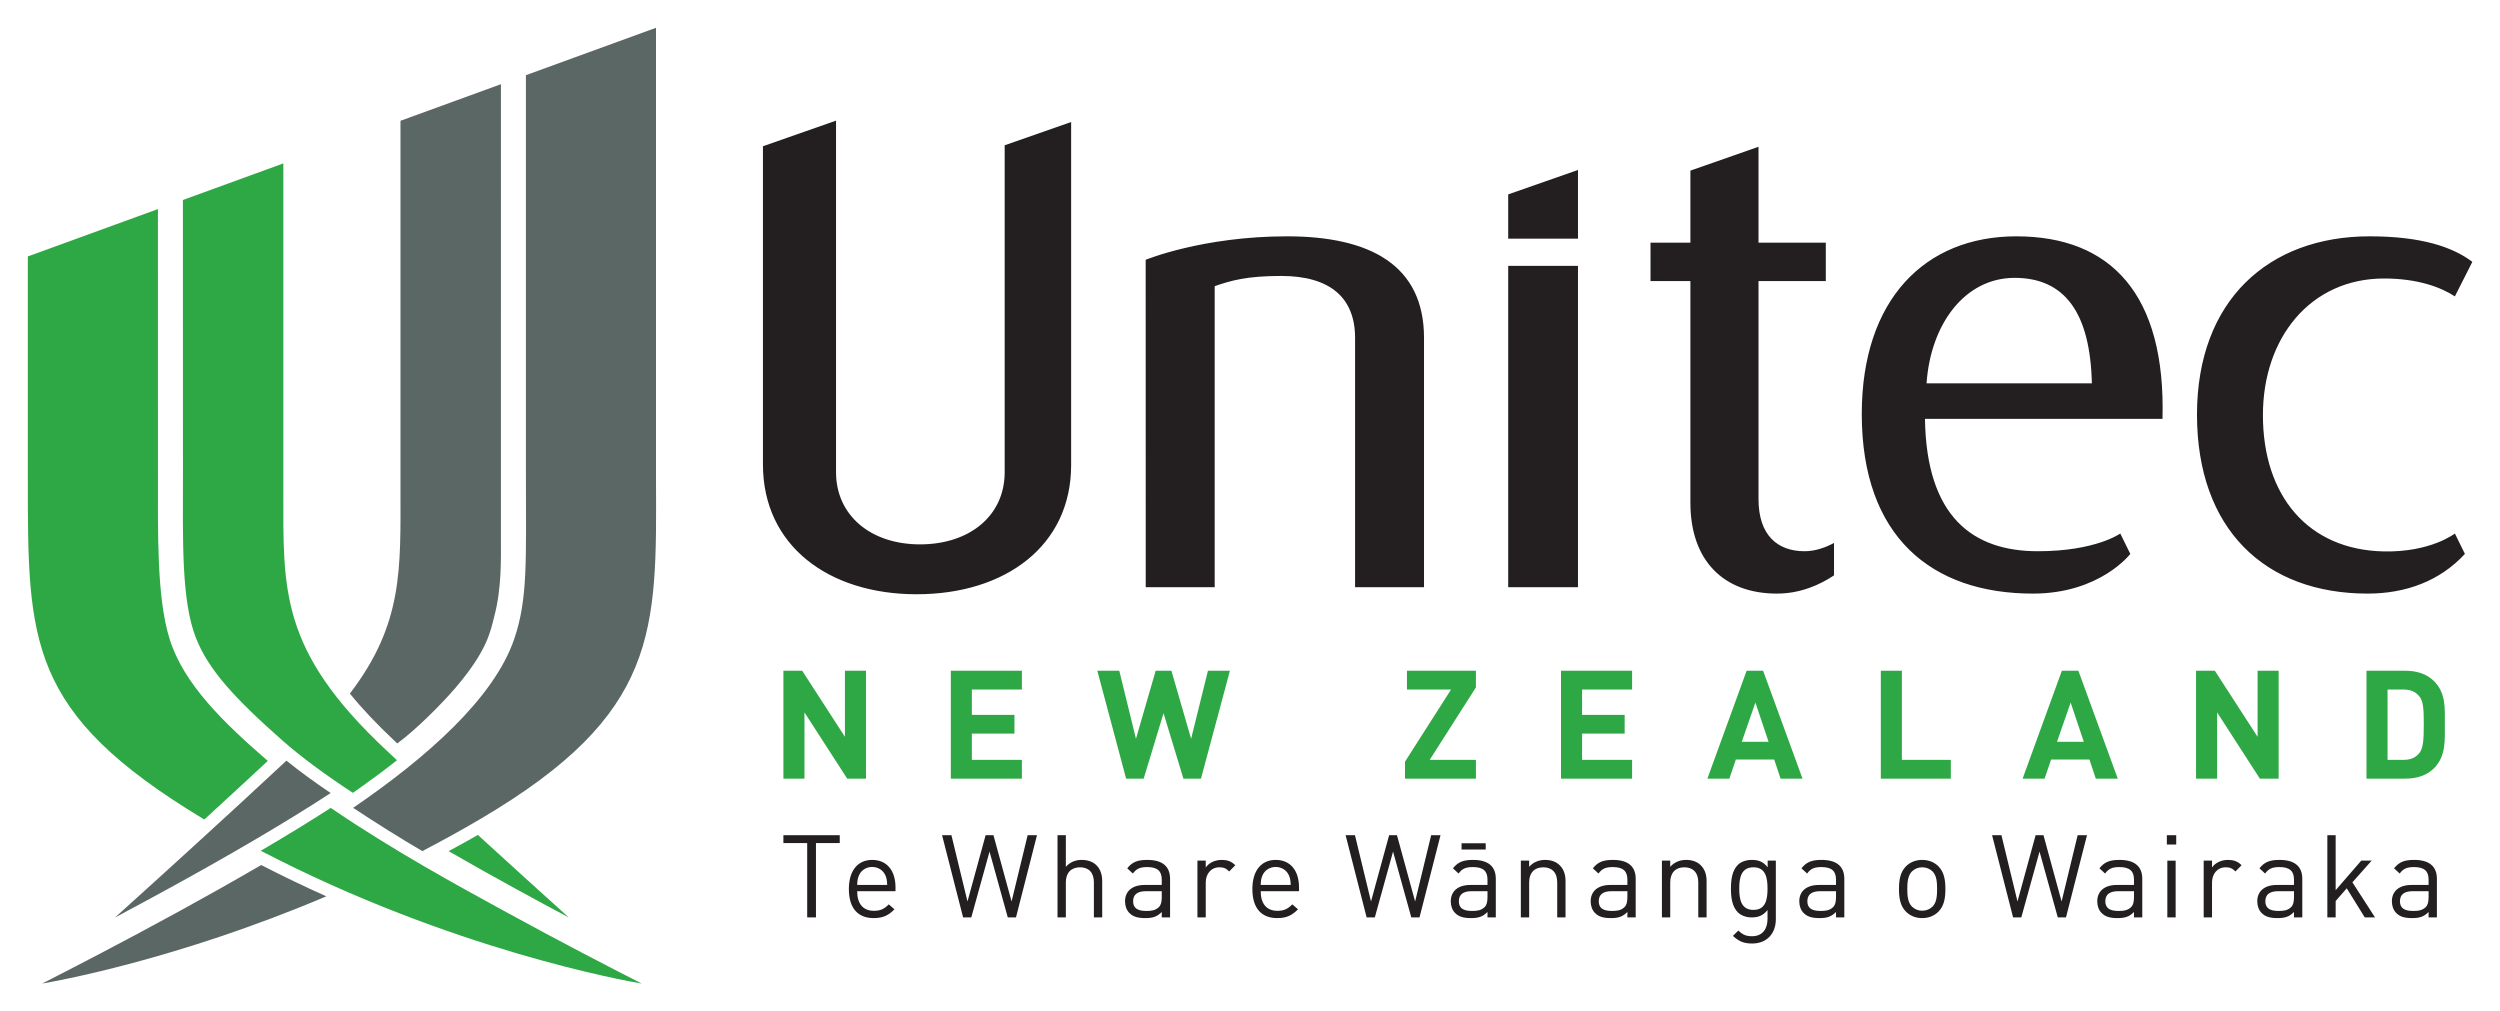
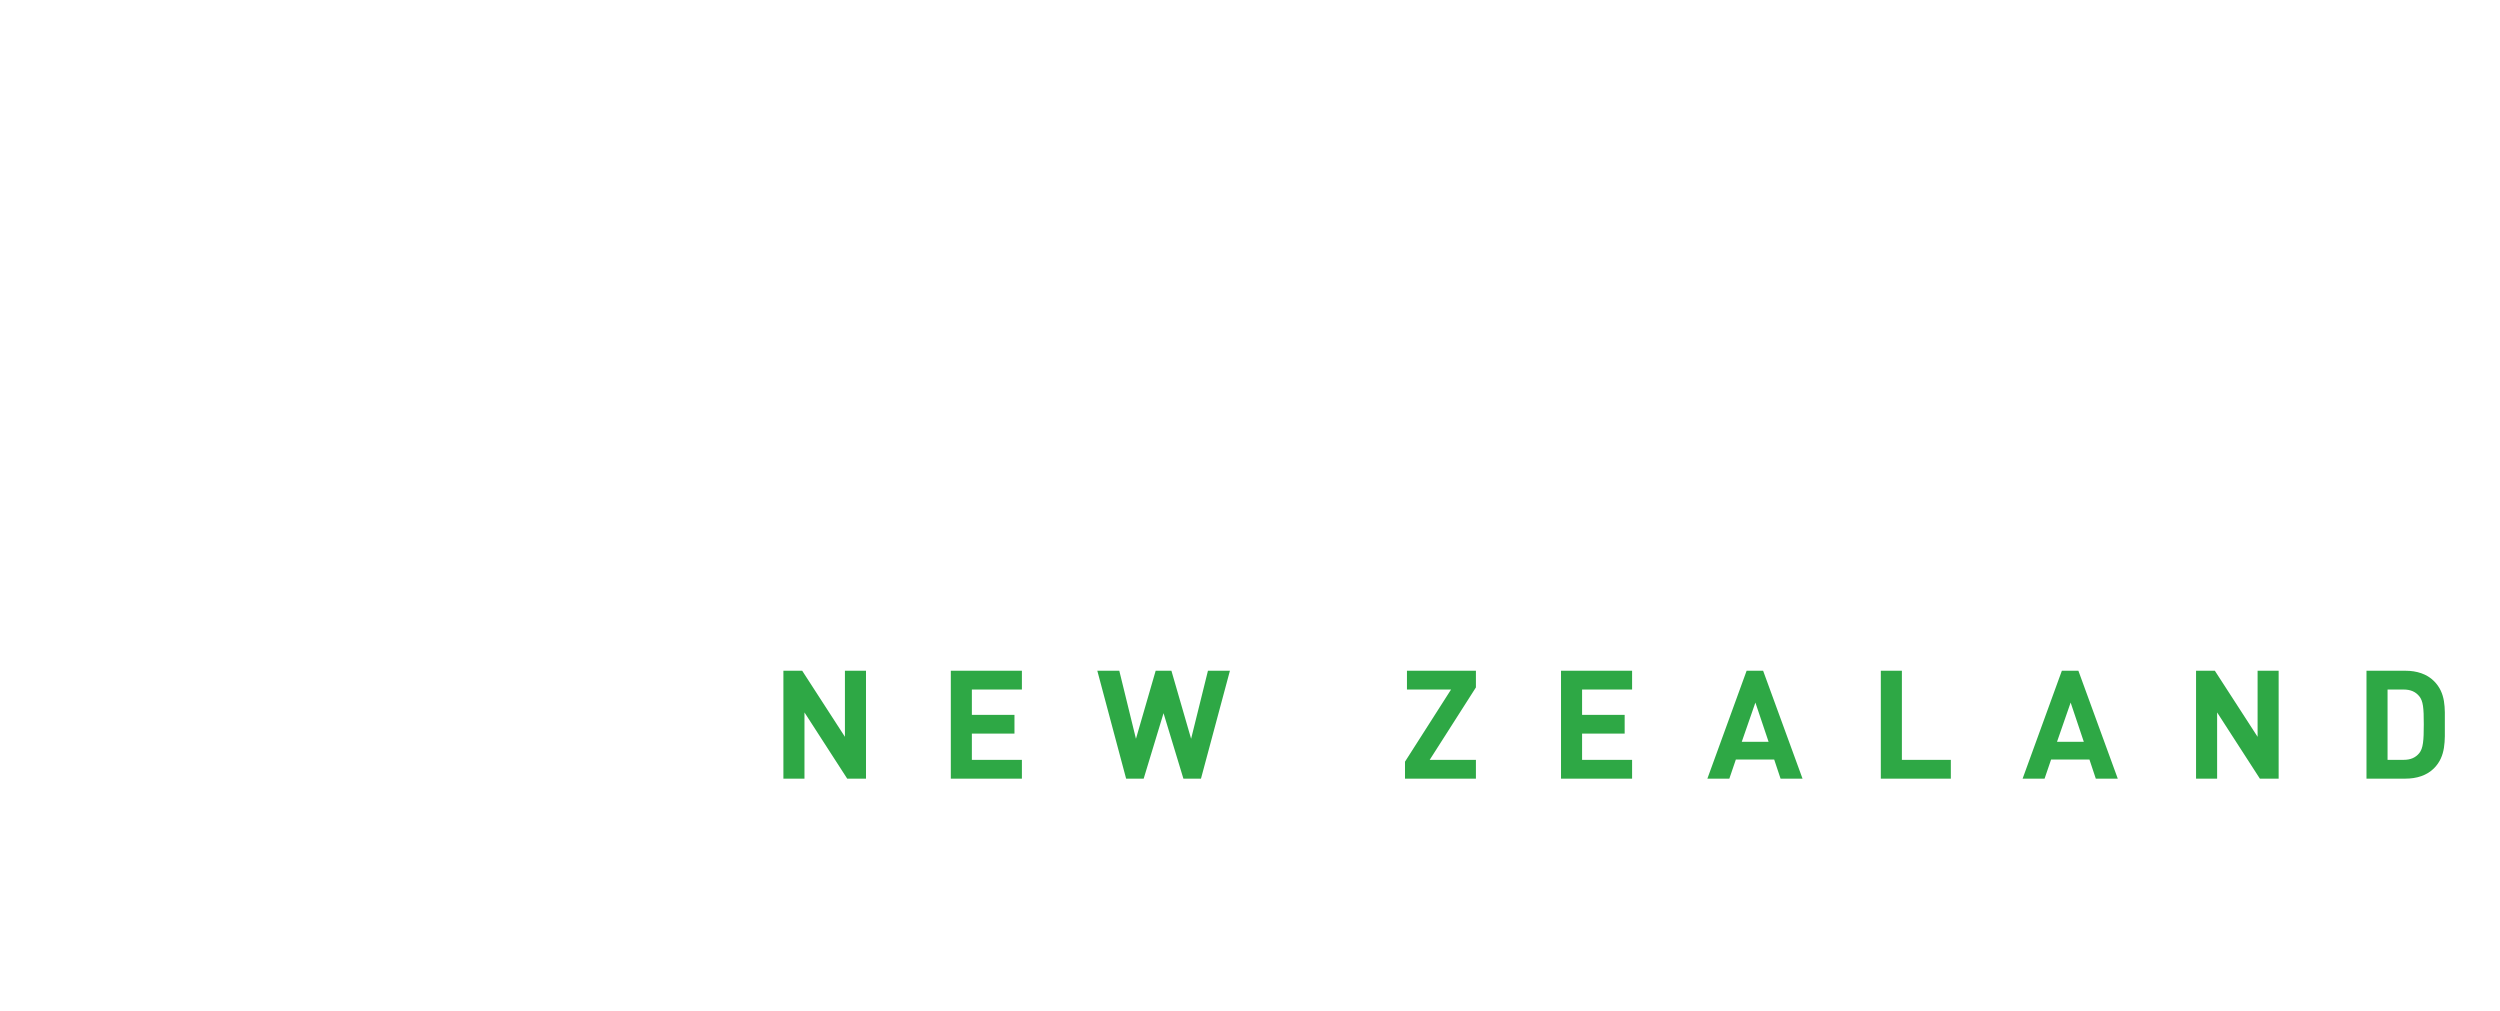
<svg xmlns="http://www.w3.org/2000/svg" version="1.0" width="900" height="364" id="svg2534">
  <defs id="defs2536">
    <clipPath id="clipPath91">
      <path d="M 30.056,799.675 L 30.056,741.159 L 179.719,741.159 L 179.719,799.675" id="path93" />
    </clipPath>
  </defs>
  <g id="layer1">
    <g transform="matrix(4.704,0,0,4.704,-1203.085,-1757.711)" id="g2558">
      <g transform="matrix(1.25,0,0,-1.25,320.024,438.182)" id="g71">
-         <path d="M 0,0 L 0,0.48 L -3.45,0.48 L -3.45,0 L -1.993,0 L -1.993,-4.553 L -1.456,-4.553 L -1.456,0 L 0,0 z M 3.414,-2.948 L 3.414,-2.715 C 3.414,-1.683 2.884,-1.032 1.986,-1.032 C 1.102,-1.032 0.558,-1.69 0.558,-2.814 C 0.558,-4.044 1.159,-4.595 2.078,-4.595 C 2.671,-4.595 2.997,-4.412 3.35,-4.058 L 3.004,-3.754 C 2.728,-4.03 2.495,-4.149 2.092,-4.149 C 1.427,-4.149 1.067,-3.712 1.067,-2.948 L 3.414,-2.948 z M 2.905,-2.566 L 1.067,-2.566 C 1.081,-2.284 1.095,-2.177 1.173,-1.987 C 1.307,-1.669 1.618,-1.464 1.986,-1.464 C 2.353,-1.464 2.664,-1.669 2.799,-1.987 C 2.877,-2.177 2.891,-2.284 2.905,-2.566 z M 12.076,0.48 L 11.504,0.48 L 10.521,-3.577 L 9.411,0.48 L 8.931,0.48 L 7.821,-3.577 L 6.838,0.48 L 6.265,0.48 L 7.552,-4.553 L 8.054,-4.553 L 9.171,-0.523 L 10.288,-4.553 L 10.79,-4.553 L 12.076,0.48 z M 16.069,-4.553 L 16.069,-2.319 C 16.069,-1.534 15.602,-1.032 14.818,-1.032 C 14.429,-1.032 14.097,-1.167 13.843,-1.456 L 13.843,0.48 L 13.333,0.48 L 13.333,-4.553 L 13.843,-4.553 L 13.843,-2.404 C 13.843,-1.803 14.189,-1.485 14.712,-1.485 C 15.235,-1.485 15.56,-1.795 15.56,-2.404 L 15.56,-4.553 L 16.069,-4.553 z M 20.224,-4.553 L 20.224,-2.191 C 20.224,-1.435 19.764,-1.032 18.831,-1.032 C 18.266,-1.032 17.912,-1.145 17.602,-1.548 L 17.948,-1.867 C 18.152,-1.577 18.379,-1.471 18.824,-1.471 C 19.46,-1.471 19.715,-1.725 19.715,-2.234 L 19.715,-2.566 L 18.669,-2.566 C 17.891,-2.566 17.467,-2.962 17.467,-3.57 C 17.467,-3.846 17.559,-4.108 17.729,-4.277 C 17.948,-4.503 18.23,-4.595 18.711,-4.595 C 19.178,-4.595 19.433,-4.503 19.715,-4.221 L 19.715,-4.553 L 20.224,-4.553 z M 19.715,-3.323 C 19.715,-3.612 19.659,-3.81 19.538,-3.923 C 19.319,-4.136 19.058,-4.157 18.76,-4.157 C 18.209,-4.157 17.962,-3.966 17.962,-3.563 C 17.962,-3.16 18.216,-2.948 18.739,-2.948 L 19.715,-2.948 L 19.715,-3.323 z M 24.218,-1.358 C 23.97,-1.11 23.716,-1.032 23.384,-1.032 C 22.98,-1.032 22.599,-1.209 22.408,-1.499 L 22.408,-1.074 L 21.899,-1.074 L 21.899,-4.553 L 22.408,-4.553 L 22.408,-2.418 C 22.408,-1.888 22.733,-1.485 23.242,-1.485 C 23.511,-1.485 23.652,-1.548 23.843,-1.739 L 24.218,-1.358 z M 28.119,-2.948 L 28.119,-2.715 C 28.119,-1.683 27.589,-1.032 26.691,-1.032 C 25.808,-1.032 25.263,-1.69 25.263,-2.814 C 25.263,-4.044 25.864,-4.595 26.783,-4.595 C 27.377,-4.595 27.702,-4.412 28.056,-4.058 L 27.709,-3.754 C 27.433,-4.03 27.201,-4.149 26.797,-4.149 C 26.133,-4.149 25.773,-3.712 25.773,-2.948 L 28.119,-2.948 z M 27.611,-2.566 L 25.773,-2.566 C 25.786,-2.284 25.8,-2.177 25.879,-1.987 C 26.013,-1.669 26.324,-1.464 26.691,-1.464 C 27.059,-1.464 27.37,-1.669 27.504,-1.987 C 27.582,-2.177 27.597,-2.284 27.611,-2.566 z M 36.782,0.48 L 36.209,0.48 L 35.227,-3.577 L 34.116,0.48 L 33.636,0.48 L 32.526,-3.577 L 31.544,0.48 L 30.971,0.48 L 32.258,-4.553 L 32.76,-4.553 L 33.876,-0.523 L 34.993,-4.553 L 35.496,-4.553 L 36.782,0.48 z M 40.167,-4.553 L 40.167,-2.191 C 40.167,-1.435 39.708,-1.032 38.774,-1.032 C 38.208,-1.032 37.855,-1.145 37.544,-1.548 L 37.89,-1.867 C 38.095,-1.577 38.321,-1.471 38.767,-1.471 C 39.403,-1.471 39.658,-1.725 39.658,-2.234 L 39.658,-2.566 L 38.611,-2.566 C 37.834,-2.566 37.41,-2.962 37.41,-3.57 C 37.41,-3.846 37.501,-4.108 37.671,-4.277 C 37.89,-4.503 38.173,-4.595 38.654,-4.595 C 39.121,-4.595 39.374,-4.503 39.658,-4.221 L 39.658,-4.553 L 40.167,-4.553 z M 39.658,-3.323 C 39.658,-3.612 39.601,-3.81 39.481,-3.923 C 39.262,-4.136 39,-4.157 38.703,-4.157 C 38.151,-4.157 37.904,-3.966 37.904,-3.563 C 37.904,-3.16 38.159,-2.948 38.682,-2.948 L 39.658,-2.948 L 39.658,-3.323 z M 44.436,-4.553 L 44.436,-2.326 C 44.436,-1.923 44.323,-1.598 44.076,-1.358 C 43.863,-1.145 43.559,-1.032 43.185,-1.032 C 42.796,-1.032 42.457,-1.174 42.209,-1.456 L 42.209,-1.074 L 41.7,-1.074 L 41.7,-4.553 L 42.209,-4.553 L 42.209,-2.411 C 42.209,-1.803 42.548,-1.485 43.072,-1.485 C 43.595,-1.485 43.927,-1.795 43.927,-2.411 L 43.927,-4.553 L 44.436,-4.553 z M 48.732,-4.553 L 48.732,-2.191 C 48.732,-1.435 48.272,-1.032 47.34,-1.032 C 46.774,-1.032 46.421,-1.145 46.11,-1.548 L 46.455,-1.867 C 46.661,-1.577 46.887,-1.471 47.332,-1.471 C 47.969,-1.471 48.223,-1.725 48.223,-2.234 L 48.223,-2.566 L 47.177,-2.566 C 46.4,-2.566 45.975,-2.962 45.975,-3.57 C 45.975,-3.846 46.067,-4.108 46.236,-4.277 C 46.455,-4.503 46.739,-4.595 47.219,-4.595 C 47.686,-4.595 47.94,-4.503 48.223,-4.221 L 48.223,-4.553 L 48.732,-4.553 z M 48.223,-3.323 C 48.223,-3.612 48.166,-3.81 48.046,-3.923 C 47.828,-4.136 47.565,-4.157 47.269,-4.157 C 46.717,-4.157 46.47,-3.966 46.47,-3.563 C 46.47,-3.16 46.724,-2.948 47.248,-2.948 L 48.223,-2.948 L 48.223,-3.323 z M 53.072,-4.553 L 53.072,-2.326 C 53.072,-1.923 52.959,-1.598 52.712,-1.358 C 52.5,-1.145 52.196,-1.032 51.821,-1.032 C 51.432,-1.032 51.092,-1.174 50.846,-1.456 L 50.846,-1.074 L 50.337,-1.074 L 50.337,-4.553 L 50.846,-4.553 L 50.846,-2.411 C 50.846,-1.803 51.185,-1.485 51.708,-1.485 C 52.231,-1.485 52.563,-1.795 52.563,-2.411 L 52.563,-4.553 L 53.072,-4.553 z M 57.312,-4.665 L 57.312,-1.074 L 56.811,-1.074 L 56.811,-1.485 C 56.528,-1.117 56.216,-1.032 55.835,-1.032 C 55.481,-1.032 55.17,-1.153 54.986,-1.336 C 54.64,-1.683 54.563,-2.222 54.563,-2.789 C 54.563,-3.356 54.64,-3.895 54.986,-4.242 C 55.17,-4.426 55.474,-4.553 55.827,-4.553 C 56.202,-4.553 56.521,-4.461 56.803,-4.1 L 56.803,-4.644 C 56.803,-5.234 56.521,-5.705 55.849,-5.705 C 55.445,-5.705 55.269,-5.586 55.014,-5.36 L 54.683,-5.684 C 55.05,-6.016 55.34,-6.151 55.863,-6.151 C 56.775,-6.151 57.312,-5.522 57.312,-4.665 z M 56.803,-2.789 C 56.803,-3.441 56.697,-4.093 55.941,-4.093 C 55.184,-4.093 55.071,-3.441 55.071,-2.789 C 55.071,-2.137 55.184,-1.485 55.941,-1.485 C 56.697,-1.485 56.803,-2.137 56.803,-2.789 z M 61.505,-4.553 L 61.505,-2.191 C 61.505,-1.435 61.045,-1.032 60.111,-1.032 C 59.547,-1.032 59.193,-1.145 58.881,-1.548 L 59.228,-1.867 C 59.433,-1.577 59.66,-1.471 60.104,-1.471 C 60.741,-1.471 60.996,-1.725 60.996,-2.234 L 60.996,-2.566 L 59.949,-2.566 C 59.171,-2.566 58.747,-2.962 58.747,-3.57 C 58.747,-3.846 58.839,-4.108 59.009,-4.277 C 59.228,-4.503 59.511,-4.595 59.991,-4.595 C 60.458,-4.595 60.712,-4.503 60.996,-4.221 L 60.996,-4.553 L 61.505,-4.553 z M 60.996,-3.323 C 60.996,-3.612 60.939,-3.81 60.818,-3.923 C 60.6,-4.136 60.338,-4.157 60.041,-4.157 C 59.49,-4.157 59.242,-3.966 59.242,-3.563 C 59.242,-3.16 59.497,-2.948 60.02,-2.948 L 60.996,-2.948 L 60.996,-3.323 z M 67.693,-2.814 C 67.693,-2.276 67.622,-1.789 67.269,-1.428 C 67.029,-1.188 66.697,-1.032 66.272,-1.032 C 65.848,-1.032 65.516,-1.188 65.276,-1.428 C 64.922,-1.789 64.851,-2.276 64.851,-2.814 C 64.851,-3.351 64.922,-3.839 65.276,-4.199 C 65.516,-4.439 65.848,-4.595 66.272,-4.595 C 66.697,-4.595 67.029,-4.439 67.269,-4.199 C 67.622,-3.839 67.693,-3.351 67.693,-2.814 z M 67.185,-2.814 C 67.185,-3.202 67.163,-3.634 66.908,-3.888 C 66.746,-4.051 66.519,-4.143 66.272,-4.143 C 66.025,-4.143 65.806,-4.051 65.643,-3.888 C 65.389,-3.634 65.36,-3.202 65.36,-2.814 C 65.36,-2.425 65.389,-1.994 65.643,-1.739 C 65.806,-1.577 66.025,-1.485 66.272,-1.485 C 66.519,-1.485 66.746,-1.577 66.908,-1.739 C 67.163,-1.994 67.185,-2.425 67.185,-2.814 z M 76.362,0.48 L 75.79,0.48 L 74.807,-3.577 L 73.698,0.48 L 73.217,0.48 L 72.107,-3.577 L 71.124,0.48 L 70.551,0.48 L 71.838,-4.553 L 72.34,-4.553 L 73.457,-0.523 L 74.574,-4.553 L 75.076,-4.553 L 76.362,0.48 z M 79.747,-4.553 L 79.747,-2.191 C 79.747,-1.435 79.288,-1.032 78.355,-1.032 C 77.789,-1.032 77.435,-1.145 77.125,-1.548 L 77.471,-1.867 C 77.676,-1.577 77.902,-1.471 78.348,-1.471 C 78.983,-1.471 79.239,-1.725 79.239,-2.234 L 79.239,-2.566 L 78.192,-2.566 C 77.415,-2.566 76.99,-2.962 76.99,-3.57 C 76.99,-3.846 77.082,-4.108 77.252,-4.277 C 77.471,-4.503 77.753,-4.595 78.234,-4.595 C 78.701,-4.595 78.955,-4.503 79.239,-4.221 L 79.239,-4.553 L 79.747,-4.553 z M 79.239,-3.323 C 79.239,-3.612 79.182,-3.81 79.062,-3.923 C 78.843,-4.136 78.581,-4.157 78.283,-4.157 C 77.733,-4.157 77.485,-3.966 77.485,-3.563 C 77.485,-3.16 77.739,-2.948 78.263,-2.948 L 79.239,-2.948 L 79.239,-3.323 z M 81.252,-0.092 L 81.825,-0.092 L 81.825,0.48 L 81.252,0.48 L 81.252,-0.092 z M 81.281,-4.553 L 81.79,-4.553 L 81.79,-1.08 L 81.281,-1.08 L 81.281,-4.553 z M 85.826,-1.358 C 85.579,-1.11 85.325,-1.032 84.992,-1.032 C 84.589,-1.032 84.207,-1.209 84.017,-1.499 L 84.017,-1.074 L 83.507,-1.074 L 83.507,-4.553 L 84.017,-4.553 L 84.017,-2.418 C 84.017,-1.888 84.342,-1.485 84.851,-1.485 C 85.119,-1.485 85.261,-1.548 85.452,-1.739 L 85.826,-1.358 z M 89.544,-4.553 L 89.544,-2.191 C 89.544,-1.435 89.085,-1.032 88.152,-1.032 C 87.586,-1.032 87.233,-1.145 86.922,-1.548 L 87.268,-1.867 C 87.473,-1.577 87.699,-1.471 88.145,-1.471 C 88.781,-1.471 89.035,-1.725 89.035,-2.234 L 89.035,-2.566 L 87.989,-2.566 C 87.211,-2.566 86.787,-2.962 86.787,-3.57 C 86.787,-3.846 86.879,-4.108 87.049,-4.277 C 87.268,-4.503 87.551,-4.595 88.031,-4.595 C 88.498,-4.595 88.752,-4.503 89.035,-4.221 L 89.035,-4.553 L 89.544,-4.553 z M 89.035,-3.323 C 89.035,-3.612 88.979,-3.81 88.859,-3.923 C 88.639,-4.136 88.378,-4.157 88.081,-4.157 C 87.53,-4.157 87.282,-3.966 87.282,-3.563 C 87.282,-3.16 87.536,-2.948 88.06,-2.948 L 89.035,-2.948 L 89.035,-3.323 z M 93.997,-4.553 L 92.612,-2.404 L 93.793,-1.074 L 93.156,-1.074 L 91.587,-2.885 L 91.587,0.48 L 91.078,0.48 L 91.078,-4.553 L 91.587,-4.553 L 91.587,-3.549 L 92.265,-2.771 L 93.368,-4.553 L 93.997,-4.553 z M 97.785,-4.553 L 97.785,-2.191 C 97.785,-1.435 97.326,-1.032 96.393,-1.032 C 95.827,-1.032 95.474,-1.145 95.163,-1.548 L 95.509,-1.867 C 95.714,-1.577 95.941,-1.471 96.386,-1.471 C 97.022,-1.471 97.276,-1.725 97.276,-2.234 L 97.276,-2.566 L 96.23,-2.566 C 95.453,-2.566 95.029,-2.962 95.029,-3.57 C 95.029,-3.846 95.121,-4.108 95.29,-4.277 C 95.509,-4.503 95.792,-4.595 96.273,-4.595 C 96.74,-4.595 96.994,-4.503 97.276,-4.221 L 97.276,-4.553 L 97.785,-4.553 z M 97.276,-3.323 C 97.276,-3.612 97.22,-3.81 97.1,-3.923 C 96.881,-4.136 96.62,-4.157 96.323,-4.157 C 95.771,-4.157 95.523,-3.966 95.523,-3.563 C 95.523,-3.16 95.777,-2.948 96.301,-2.948 L 97.276,-2.948 L 97.276,-3.323 z M 38.07,-0.014 L 39.549,-0.014 L 39.549,-0.396 L 38.07,-0.396 L 38.07,-0.014" id="path73" style="fill:#231f20;fill-opacity:1;fill-rule:evenodd;stroke:none" />
-       </g>
+         </g>
      <g transform="matrix(1.25,0,0,-1.25,322.033,433.253)" id="g75">
        <path d="M 0,0 L 0,6.606 L -1.29,6.606 L -1.29,2.561 L -3.906,6.606 L -5.057,6.606 L -5.057,0 L -3.767,0 L -3.767,4.054 L -1.15,0 L 0,0 z M 9.545,0 L 9.545,1.15 L 6.482,1.15 L 6.482,2.756 L 9.09,2.756 L 9.09,3.906 L 6.482,3.906 L 6.482,5.456 L 9.545,5.456 L 9.545,6.606 L 5.193,6.606 L 5.193,0 L 9.545,0 z M 22.281,6.606 L 20.936,6.606 L 19.905,2.44 L 18.699,6.606 L 17.735,6.606 L 16.528,2.44 L 15.508,6.606 L 14.162,6.606 L 15.926,0 L 17.001,0 L 18.217,4.008 L 19.433,0 L 20.509,0 L 22.281,6.606 z M 37.342,0 L 37.342,1.15 L 34.512,1.15 L 37.342,5.585 L 37.342,6.606 L 33.12,6.606 L 33.12,5.456 L 35.82,5.456 L 33,1.039 L 33,0 L 37.342,0 z M 46.904,0 L 46.904,1.15 L 43.842,1.15 L 43.842,2.756 L 46.449,2.756 L 46.449,3.906 L 43.842,3.906 L 43.842,5.456 L 46.904,5.456 L 46.904,6.606 L 42.552,6.606 L 42.552,0 L 46.904,0 z M 57.339,0 L 54.926,6.606 L 53.916,6.606 L 51.513,0 L 52.858,0 L 53.256,1.169 L 55.604,1.169 L 55.994,0 L 57.339,0 z M 55.261,2.254 L 53.618,2.254 L 54.453,4.658 L 55.261,2.254 z M 66.419,0 L 66.419,1.15 L 63.422,1.15 L 63.422,6.606 L 62.132,6.606 L 62.132,0 L 66.419,0 z M 76.639,0 L 74.228,6.606 L 73.216,6.606 L 70.813,0 L 72.158,0 L 72.557,1.169 L 74.905,1.169 L 75.294,0 L 76.639,0 z M 74.561,2.254 L 72.919,2.254 L 73.754,4.658 L 74.561,2.254 z M 86.489,0 L 86.489,6.606 L 85.2,6.606 L 85.2,2.561 L 82.583,6.606 L 81.432,6.606 L 81.432,0 L 82.722,0 L 82.722,4.054 L 85.339,0 L 86.489,0 z M 96.664,3.33 C 96.664,4.323 96.739,5.232 95.997,5.975 C 95.561,6.411 94.939,6.606 94.252,6.606 L 91.867,6.606 L 91.867,0 L 94.252,0 C 94.939,0 95.561,0.195 95.997,0.631 C 96.739,1.373 96.664,2.338 96.664,3.33 z M 95.375,3.33 C 95.375,2.329 95.337,1.855 95.096,1.559 C 94.873,1.29 94.577,1.15 94.132,1.15 L 93.157,1.15 L 93.157,5.456 L 94.132,5.456 C 94.577,5.456 94.873,5.316 95.096,5.047 C 95.337,4.75 95.375,4.333 95.375,3.33" id="path77" style="fill:#2ea845;fill-opacity:1;fill-rule:evenodd;stroke:none" />
      </g>
      <g transform="matrix(1.25,0,0,-1.25,393.834,415.849)" id="g79">
-         <path d="M 0,0 C 0.697,-0.005 1.343,0.246 1.826,0.507 L 1.826,-1.478 C 0.951,-2.064 -0.248,-2.594 -1.669,-2.594 C -4.95,-2.594 -6.967,-0.559 -6.967,2.962 L -6.967,16.542 L -9.409,16.542 L -9.409,18.89 L -6.967,18.89 L -6.967,23.302 L -2.797,24.763 L -2.797,18.89 L 1.323,18.89 L 1.323,16.542 L -2.797,16.542 L -2.797,3.197 C -2.797,0.966 -1.627,0.01 0,0 z M 17.613,10.28 L 7.492,10.28 C 7.74,13.906 9.832,16.737 12.884,16.737 C 15.936,16.737 17.512,14.624 17.613,10.28 z M 21.937,8.103 C 22.144,15.728 18.783,19.28 12.985,19.28 C 7.39,19.28 3.525,15.406 3.525,8.402 C 3.525,0.888 7.799,-2.594 14.003,-2.594 C 18.116,-2.594 19.966,-0.164 19.966,-0.164 L 19.351,1.085 C 19.351,1.085 17.854,0 14.307,0 C 10.341,0 7.484,2.083 7.394,8.103 L 21.937,8.103 z M 34.495,-2.594 C 28.204,-2.594 24.049,1.358 24.049,8.362 C 24.049,15.368 28.441,19.28 34.614,19.28 C 37.819,19.28 39.718,18.616 40.907,17.716 L 39.837,15.602 C 39.007,16.15 37.582,16.698 35.504,16.698 C 30.993,16.698 28.085,13.068 28.085,8.334 C 28.085,3.401 30.837,0.076 35.504,-0.012 C 38.375,-0.066 39.837,1.085 39.837,1.085 L 40.452,-0.164 C 38.901,-1.846 36.799,-2.594 34.495,-2.594 z M -18.122,-2.203 L -13.85,-2.203 L -13.85,17.47 L -18.122,17.47 L -18.122,-2.203 z M -48.95,4.84 C -48.95,2.179 -51.086,0.42 -54.138,0.42 C -57.138,0.42 -59.275,2.179 -59.275,4.84 L -59.275,26.363 L -63.75,24.795 L -63.75,5.311 C -63.75,0.341 -59.732,-2.634 -54.341,-2.634 C -48.899,-2.634 -44.881,0.341 -44.881,5.271 L -44.881,26.279 L -48.95,24.855 L -48.95,4.84 z M -31.667,19.28 C -36.836,19.28 -40.317,17.843 -40.317,17.843 L -40.317,16.231 L -40.314,-2.203 L -36.092,-2.203 L -36.092,16.228 C -35.076,16.58 -34.11,16.854 -32.024,16.854 C -29.074,16.854 -27.497,15.563 -27.497,13.06 L -27.497,-2.203 L -23.276,-2.203 L -23.276,13.06 C -23.276,17.52 -26.582,19.28 -31.667,19.28 z M -18.122,19.135 L -13.85,19.135 L -13.85,23.343 L -18.122,21.848 L -18.122,19.135" id="path81" style="fill:#231f20;fill-opacity:1;fill-rule:evenodd;stroke:none" />
-       </g>
+         </g>
      <g transform="matrix(1.25,0,0,-1.25,282.783,435.488)" id="g83">
-         <path d="M 0,0 C 4.478,3.06 8.619,6.698 9.859,10.327 C 10.711,12.814 10.579,15.156 10.579,20.53 L 10.579,44.857 L 18.543,47.759 L 18.543,20.193 C 18.585,10.78 18.742,5.781 7.841,-0.653 C 6.643,-1.36 5.423,-2.031 4.236,-2.648 C 2.861,-1.843 1.436,-0.948 0,0 z M -19.041,-10.758 C -17.187,-9.815 -14.034,-8.187 -10.596,-6.303 C -9.249,-5.565 -7.531,-4.607 -5.631,-3.501 C -4.291,-4.189 -2.941,-4.834 -1.642,-5.417 C -10.815,-9.313 -18.292,-10.631 -19.041,-10.758 z M -1.376,0.906 C -4.299,-1.007 -7.934,-3.099 -11.332,-4.961 C -12.457,-5.577 -13.552,-6.166 -14.58,-6.714 C -11.651,-4.074 -7.72,-0.502 -4.082,2.89 C -3.321,2.27 -2.402,1.602 -1.376,0.906 z M 9.049,44.305 L 9.048,16.486 C 9.048,15.252 9.102,13.497 8.653,11.764 C 8.412,10.834 8.25,9.674 6.279,7.363 C 5.485,6.433 3.913,4.833 2.703,3.943 L 2.576,4.063 C 1.454,5.114 0.542,6.083 -0.199,6.997 C 3.076,11.281 2.899,14.619 2.899,19.547 L 2.899,42.065 L 9.049,44.305" id="path85" style="fill:#5b6765;fill-opacity:1;fill-rule:evenodd;stroke:none" />
-       </g>
+         </g>
      <g transform="matrix(1.25,0,0,-1.25,220.319,1375.384)" id="g87">
        <g clip-path="url(#clipPath91)" id="g89">
          <g transform="translate(40.859,751.203)" id="g95">
-             <path d="M 0,0 L -0.102,0.061 C -10.85,6.555 -10.804,10.878 -10.804,20.907 L -10.804,34.475 L -2.839,37.373 L -2.837,21.244 C -2.837,17.578 -2.921,13.591 -2.12,11.041 C -1.261,8.304 1.144,5.964 3.887,3.587 C 2.6,2.389 1.286,1.178 0,0 z M 26.78,-10.044 C 25.875,-9.892 15.138,-7.995 3.458,-1.914 C 4.957,-1.034 6.413,-0.147 7.743,0.711 C 11.616,-1.935 15.718,-4.155 18.335,-5.589 C 21.773,-7.474 24.926,-9.101 26.78,-10.044 z M 16.75,-0.945 C 18.767,-2.79 20.697,-4.537 22.319,-6 C 21.291,-5.453 20.196,-4.864 19.071,-4.247 C 17.72,-3.507 16.325,-2.726 14.959,-1.938 C 15.552,-1.616 16.154,-1.289 16.75,-0.945 z M 4.84,40.169 L 4.84,20.261 C 4.84,14.08 4.562,10.399 11.165,4.219 L 11.797,3.628 C 11.084,3.064 10.338,2.509 9.57,1.965 C 9.413,1.853 9.254,1.742 9.095,1.632 C 7.347,2.776 5.864,3.885 4.821,4.804 C 1.802,7.466 0.275,9.166 -0.492,11.066 C -1.428,13.383 -1.306,17.163 -1.306,21.244 L -1.31,37.93 L 4.84,40.169" id="path97" style="fill:#2ea845;fill-opacity:1;fill-rule:evenodd;stroke:none" />
-           </g>
+             </g>
        </g>
      </g>
    </g>
  </g>
</svg>